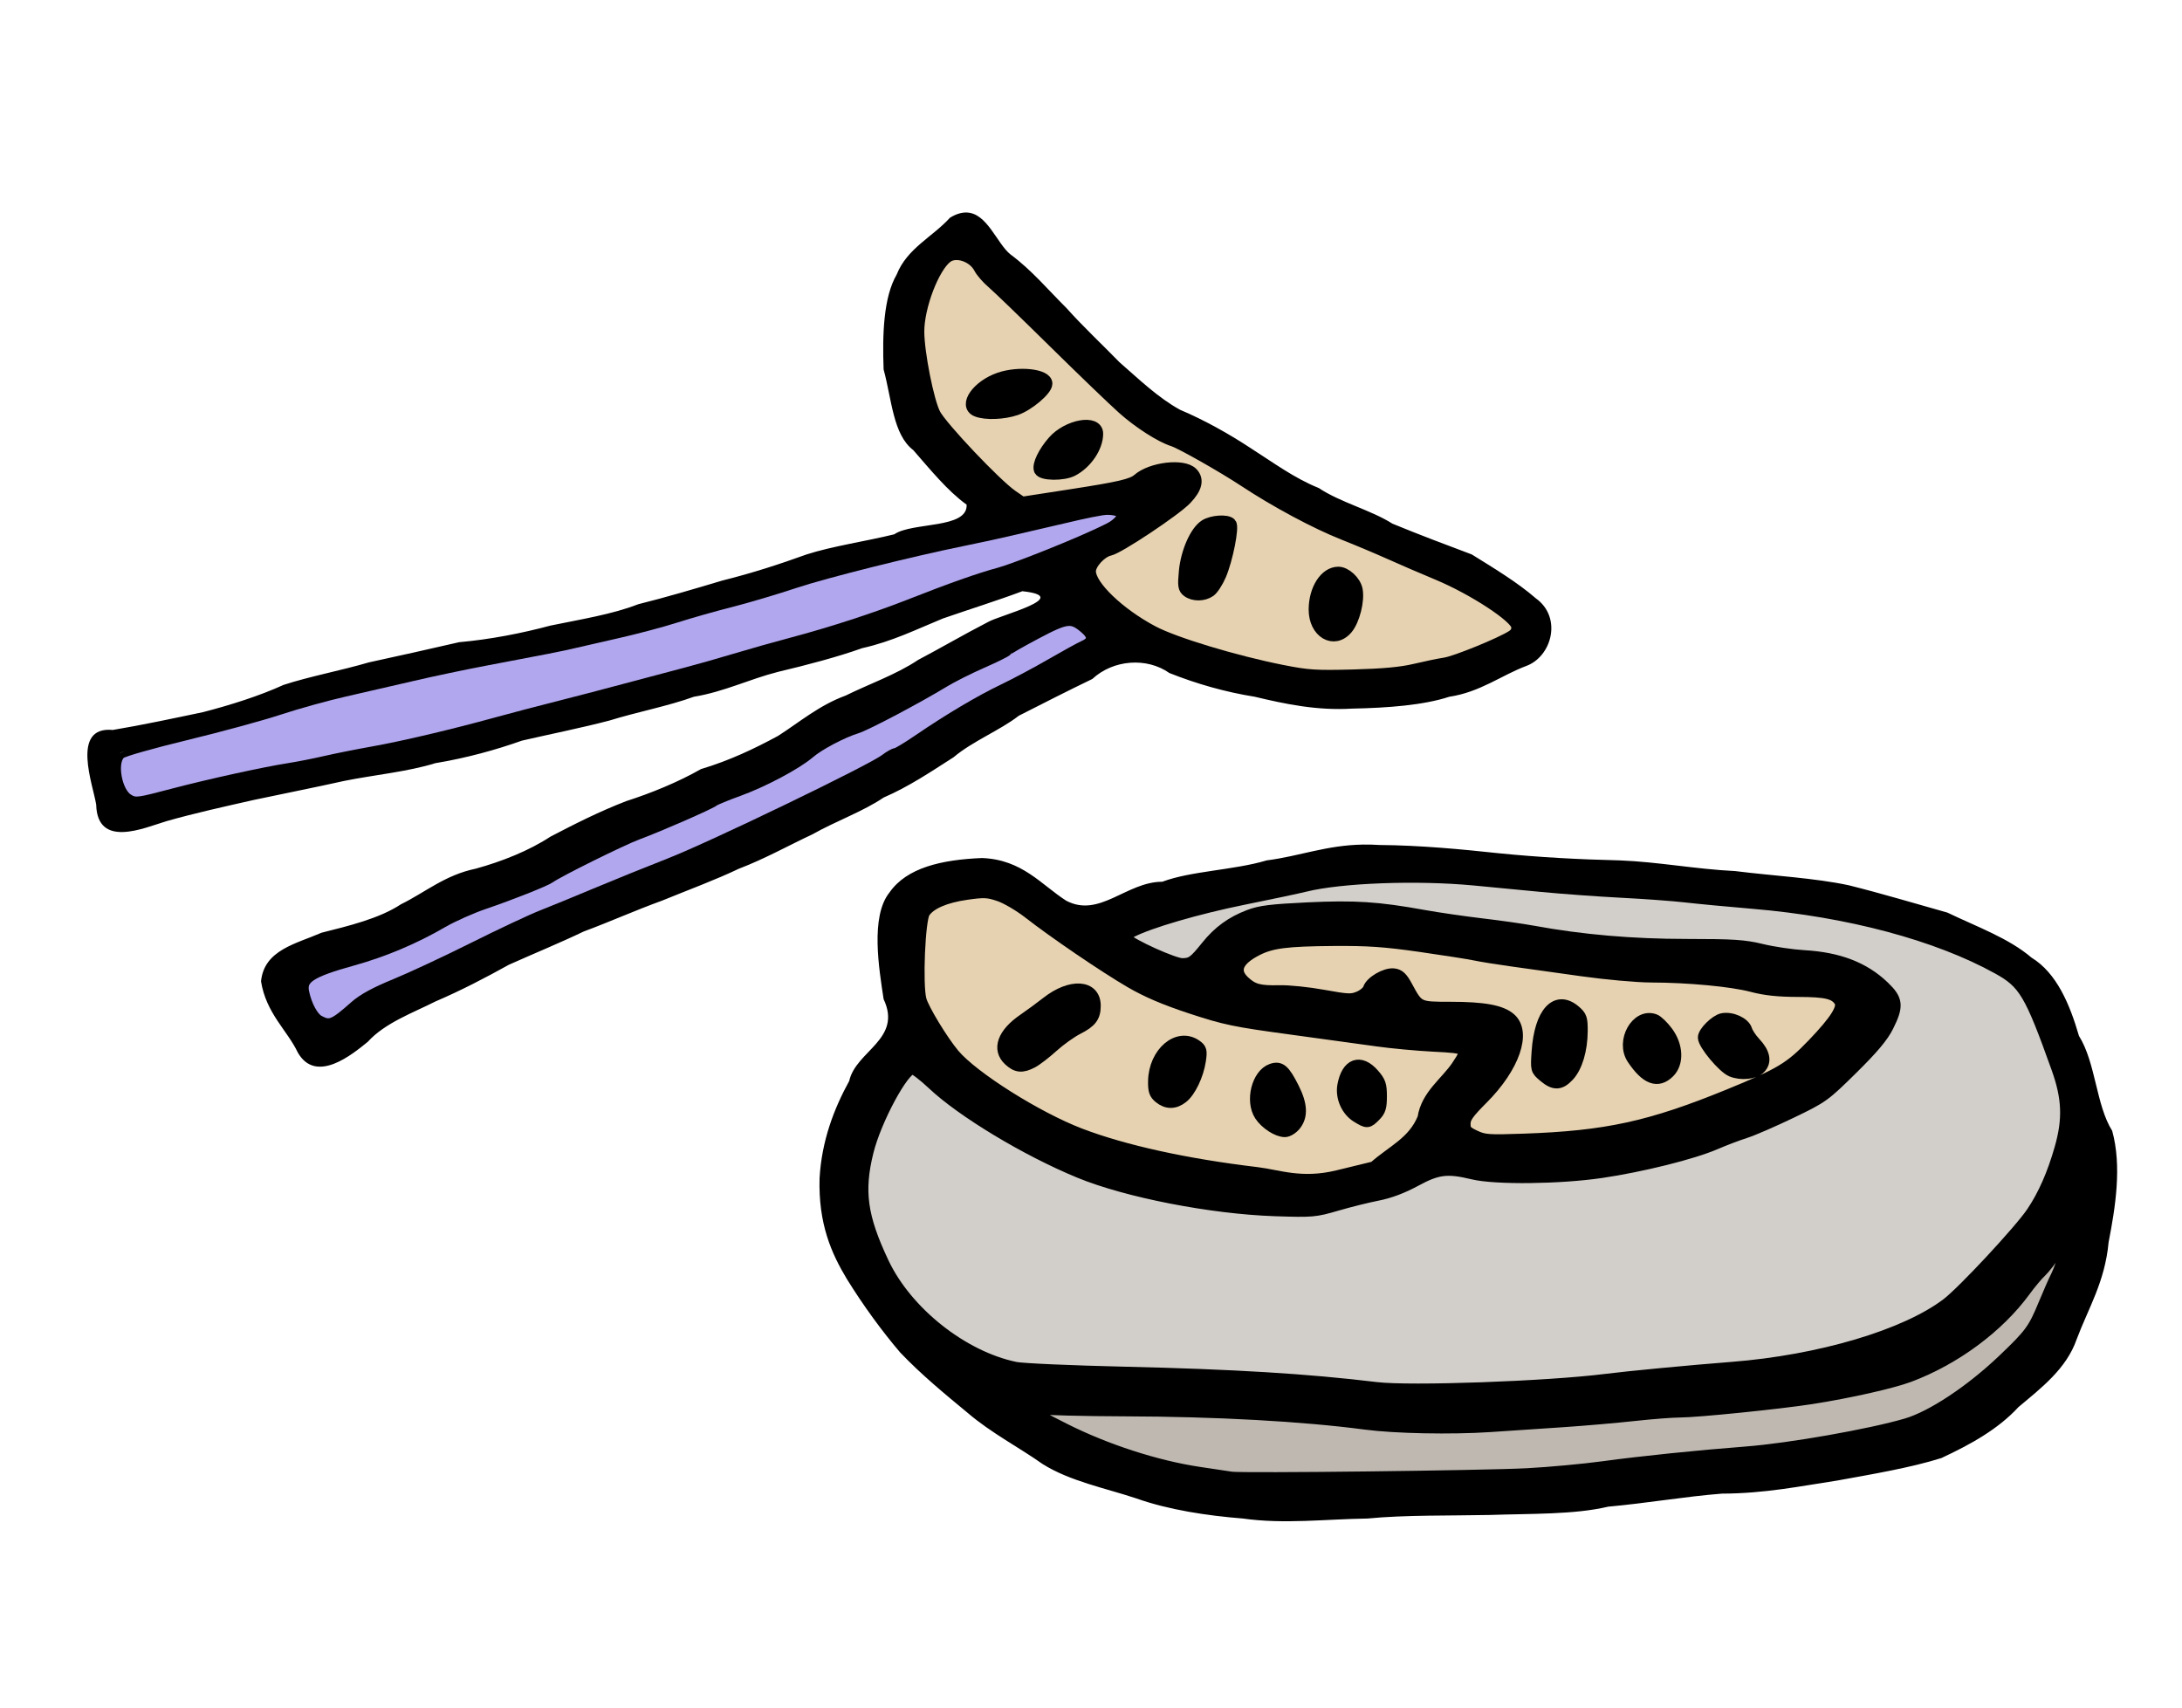
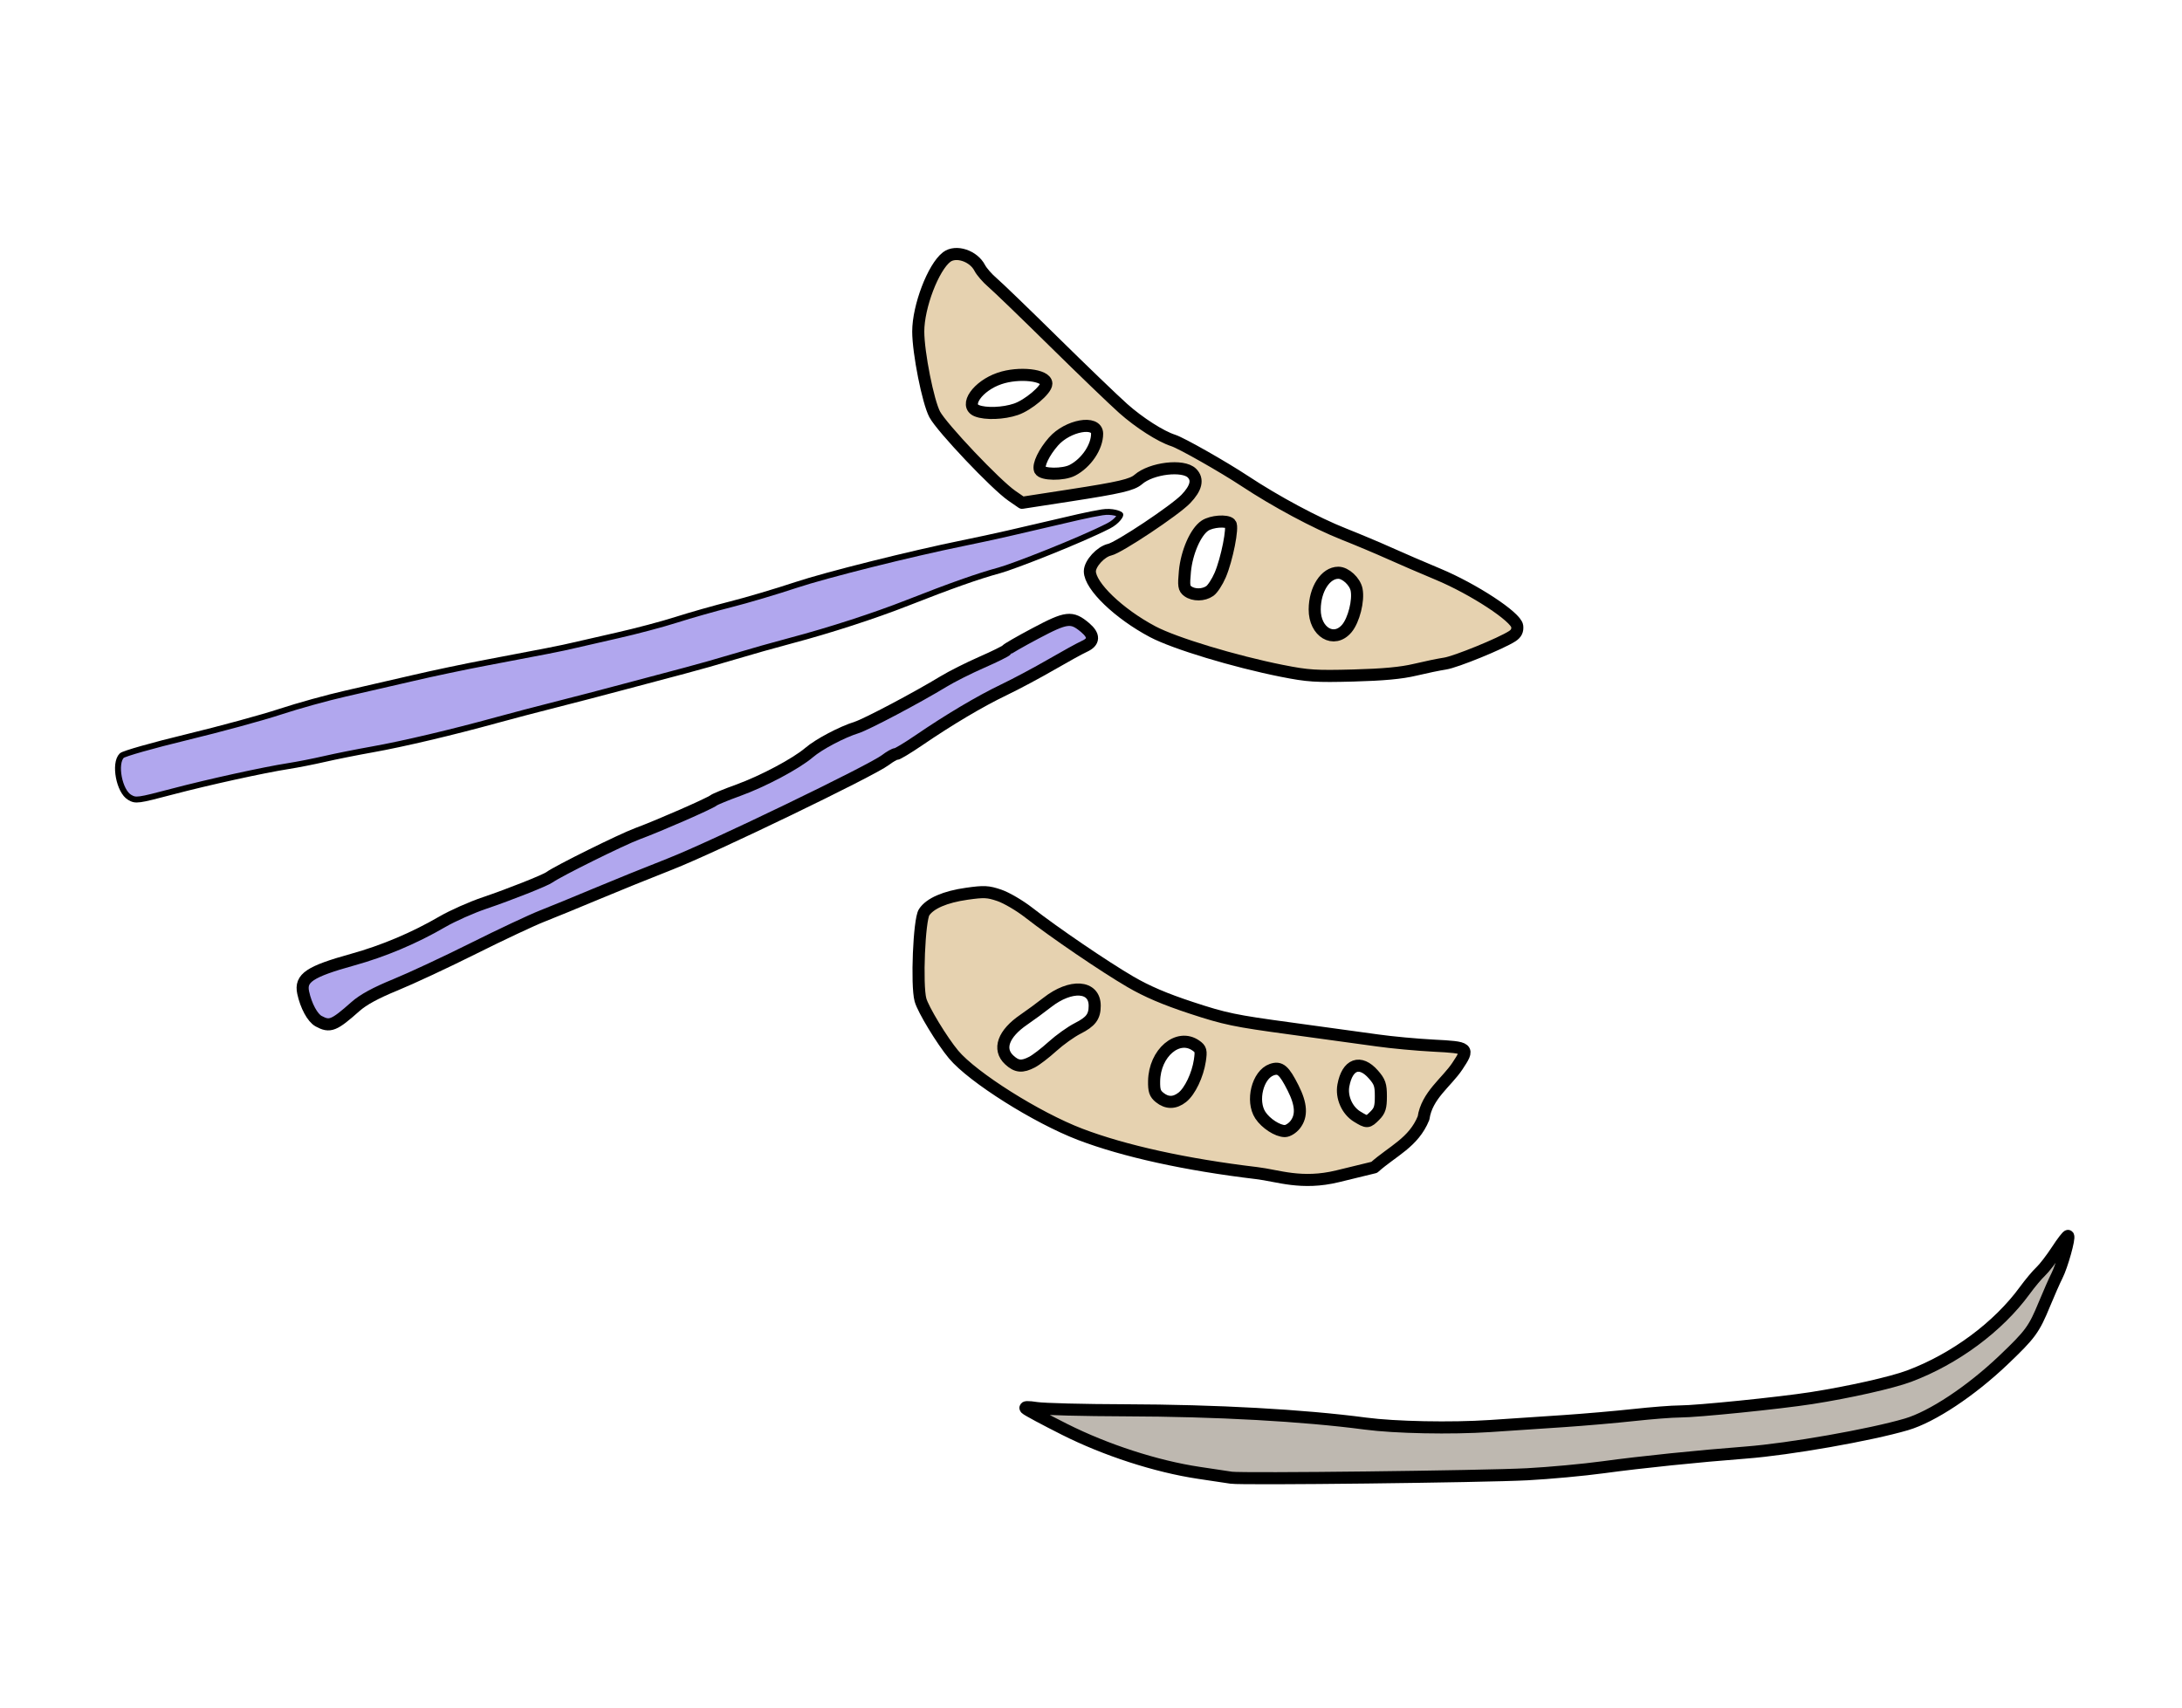
<svg xmlns="http://www.w3.org/2000/svg" xmlns:ns1="http://www.inkscape.org/namespaces/inkscape" xmlns:ns2="http://sodipodi.sourceforge.net/DTD/sodipodi-0.dtd" viewBox="0 0 1840 1440" width="1840" height="1440" version="1.1" id="svg2" ns1:version="0.91 r13725" ns2:docname="simplegyozadrawing.svg">
  <ns2:namedview pagecolor="#ffffff" bordercolor="#666666" borderopacity="1" objecttolerance="10" gridtolerance="10" guidetolerance="10" ns1:pageopacity="0" ns1:pageshadow="2" ns1:window-width="1916" ns1:window-height="1035" id="namedview9" showgrid="false" showguides="false" ns1:zoom="0.4739906" ns1:cx="1417.7939" ns1:cy="568.69178" ns1:window-x="4" ns1:window-y="1" ns1:window-maximized="1" ns1:current-layer="svg2" />
  <defs id="defs4" />
  <g id="g4153" transform="translate(-284.816,44.305)">
    <g style="fill:#000000;fill-opacity:1" id="layer0">
-       <path ns2:nodetypes="ccccccccccccccccccccccccccccccccccccccccccccccccccccccccccccccccccccccccccccccccccccccccccccccccccccccccccccccccccccccccccccccccccccccccccccccccccccccccccccccccccccccccccccccccccccccccccccccccccccccccccccccccccccccccccccccccccccccccccccccccccccccccccccccccccccccccccccccccccccccccccccccccccccccccccccccccccccccccccccccccccccsccscccccccccccccccccccccccccccccccccccsccccccccccccccccccc" ns1:connector-curvature="0" style="fill:#000000;fill-opacity:1" id="path7" d="m 1099.74,134.888 c -4.05,-0.074 -8.6,1.206 -13.81,4.375 -14.8,16.3 -36.2,25.8 -45,48 -11.1,19.1 -12.1,50.4 -11,80 6.9,25.2 7.9,55 25,68 14.5,16.6 29,34.5 45,46 1.1,20.6 -45.7,14.5 -61,25 -23.9,5.9 -52.303,10 -74.003,17 -22.4,8.1 -45.7,15.7 -71,22 -22.7,6.8 -47.7,14.2 -71,20 -21.7,8.5 -48.4,12.7 -74,18 -23.8,6.4 -50.9,11.699 -77,14 -25,5.8 -50.3,11.4 -76,17 -23.1,6.8 -50.3,11.9 -72,19 -20.6,9.4 -45.2,17.1 -68,23 -24.8,5.2 -51.5,10.9 -76,15 -35.9,-3.4 -16.4,46.9 -14,63 1,37.3 40.7,19.5 59,14 23.8,-6.8 49.2,-12.4 74,-18 25.3,-5.4 52.399,-10.7 76,-16 25.2,-5.1 53.5,-7.7 77,-15 26.1,-4.3 51.4,-11.3 73,-19 23.9,-5.5 50.9,-10.9 74,-17 22.5,-7 49.6,-12.2 71,-20 25.9,-4.3 46.3,-14.7 71,-21 24.4,-5.8 50,-12.5 71.003,-20 25.2,-5.6 45.8,-15.9 68,-25 22.2,-7.7 46.8,-15.4 67,-23 43.7,4.7 -19.4,20.3 -29,26 -20,10.3 -40.4,22.2 -59,32 -18.1,12.2 -42.1,20.6 -61.003,30 -22.3,8.1 -39.7,23 -57,34 -20.1,10.9 -41,20.8 -65,28 -19.1,10.9 -42.1,20.3 -63,27 -22.8,8.8 -43.3,19.2 -64,30 -17.9,11.8 -41.1,21 -63,27 -26,5.4 -42.4,19.9 -63,30 -18.3,12.1 -44.4,18.3 -67,24 -21.2,9.3 -48.4,14.399 -51,41 4.3,27 22.2,41.4 31,60 15.4,27 46.3,1.3 59,-9 14.6,-16.1 38.5,-24.6 57,-34 21.9,-9.4 42.2,-20 62,-31 21,-9.4 43.9,-18.8 63,-28 22.6,-8.4 43.9,-18 66,-26 22,-9 45.6,-17.7 65,-27 21.8,-8.3 42.5,-19.9 62,-29 19.2,-10.9 43.003,-19.4 60.003,-31 21.5,-9.3 39.9,-21.8 59,-34 16.1,-13.6 39.4,-22.8 55,-35 20.8,-10.6 41.3,-21 62,-31 17.6,-16.3 45.8,-18.5 65,-5 22.9,9.1 47,16 72,20 25.9,6.2 52.7,11.8 82,10 30.3,-0.6 60.4,-2.9 82,-10 26.1,-3.9 44.1,-18.2 65,-26 21.5,-8 30.4,-40.9 8,-57 -15.9,-13.8 -36.2,-25.9 -54,-37 -22.1,-8.3 -44.5,-16.7 -67,-26 -17.9,-11.4 -43.9,-17.9 -62,-30 -20.7,-8.3 -38.4,-21.5 -58,-34 -17.5,-11.5 -38.2,-23.2 -59,-32 -18.8,-10.3 -35.2,-26.3 -51,-40 -14.4,-14.8 -31.1,-30.4 -45,-46 -15,-14.8 -29,-31.7 -47,-45 -11.54,-9.182 -19.65,-35.057 -37.19,-35.375 z m -5.19,33.875 c 7.11,0.787 14.03,5.4 17.38,12.5 7.2,14 23.3,18.4 31,31 l 31,30 31,31 c 8.8,12.6 23.4,18.5 32,30 10.6,10.5 23.4,18.3 39,23 13.3,7.6 26.6,14.8 40,21 11.1,10.4 25.6,16.6 37,25 13.6,7.7 27,14.9 40,22 13.5,7.6 29.7,12 43,18 16,5.8 28.4,14 43,19 15.9,5.7 29.4,12.7 43,18 13.6,8.7 25.8,17 38,25 18.4,14.9 -5.8,23 -19,28 -13.8,6.5 -26.7,14.2 -46,15 -16.3,4.7 -32.8,8.8 -53,9 -19.1,0.1 -42.1,2.5 -60,-1 -16.3,-3.4 -35.2,-5.1 -51,-11 -16.9,-2.6 -30.7,-9.301 -48,-14 -14,-5.2 -29.5,-10.3 -41,-20 -12.3,-7.6 -25.5,-15 -33,-29 -14,-14.8 -0.7,-32.8 16,-34 13.4,-7 25.2,-15.8 37,-25 11.7,-8.4 27.3,-13.4 31,-31 -3.1,-16.6 -35,-9.8 -44,-3 -9.9,10.5 -30.2,10.8 -48,14 -17.7,2.5 -34.7,6.1 -54,8 -13.8,-5.6 -22.5,-17.5 -34,-28 l -30,-31 c -8.4,-11.4 -18,-22.5 -19,-43 -2.2,-15.5 -8,-35.5 -5,-54 2.9,-18.3 8.1,-33.7 17,-45 4.2,-8.25 11.51,-11.288 18.62,-10.5 z m 48.56,103.625 c -17.68,1.277 -36.95,11.372 -39.18,25.875 17.3,13.8 57.5,-0.9 63,-20 -4.15,-3.5 -9.96,-5.367 -16.38,-5.875 -2.41,-0.191 -4.91,-0.183 -7.44,0 z m 53.35,43.406 c -17.79,1.577 -33.66,23.306 -35.53,36.469 24,11.5 50.8,-12.6 48,-34 -4.17,-2.138 -8.37,-2.833 -12.47,-2.469 z m 32.22,72.719 c 6.4,1.209 -16.45,12.274 -25.75,14.75 -15.7,6.9 -27.5,17.699 -45,23 -13.7,8.8 -32.8,12.3 -51,17 -15.1,7.3 -33.9,11.1 -49,19 -16.6,6 -34.2,13.9 -51,18 -16.703,6.1 -34.103,11.2 -52.003,16 -17.7,4.9 -36.6,8.699 -53,15 -18,4.6 -34.4,10.8 -54,14 -15.5,7.3 -38.2,10 -54,15 -16.8,6.1 -36.8,8.7 -54,14 -18.6,4.2 -35,10.4 -54,14 -16.5,6.3 -36.1,9.2 -54,14 -18.4,4.5 -40.9,7.5 -59,11 -17.9,4.2 -35.6,9.1 -57,11 -17.3,4.7 -36.9,7.8 -55,12 -18.5,4.4 -36,9.6 -54,14 -23.4,6.4 -29.3,-28.7 -20,-40 17.6,-4.9 35.9,-9.3 54,-14 18.6,-3.9 36.5,-8.6 55,-13 17.1,-5.2 34.1,-10.9 51,-17 18,-4.6 39.9,-8.2 56,-13 19.4,-3.3 36.4,-9 55,-13 20.1,-2.5 37.8,-7.4 57,-11 19.6,-2.9 40,-5.2 56,-12 21.3,-1.5 40.3,-7.9 57,-12 18.4,-4.5 35.5,-10 52,-16 19.6,-3.2 36.6,-8.8 54,-14 17.5,-5.2 34.4,-10.9 51,-17 18.603,-4.4 39.803,-8.6 56.003,-13 19.8,-3.3 37.5,-8.2 55,-13 20.7,-2.3 39.2,-6.4 58,-11 18.5,-3.4 36.8,-7.7 57,-10 10.22,-2.475 15.61,-3.153 17.75,-2.75 z m 84.34,7.218 c -21.51,-0.259 -31.51,36.407 -28.09,56.532 28.7,18.4 35,-33.2 38,-54 -3.54,-1.7 -6.84,-2.494 -9.91,-2.532 z m 98.94,43.907 c -13.76,0.567 -22.61,25.325 -15.03,43.625 20.8,24.7 36.3,-14.9 30,-35 -5.25,-6.325 -10.39,-8.814 -14.97,-8.625 z m -228.69,37.437 c 16.95,0.494 36.44,21.063 13.66,25.188 -11.8,9 -28.8,15.4 -40,23 -12.8,8.2 -29.2,15.4 -42,21 -12.9,8.4 -27.7,17.1 -40,24 -11.5,9.1 -24.9,19.2 -39,24 -10.5,10.4 -27.9,16.4 -40.003,23 -14.7,6.4 -29.5,15.2 -43,20 -11.7,9.7 -30.3,14.6 -42,22 -13.8,6.9 -29.8,14.4 -44,19 -14.4,6.5 -31,13.4 -45,18 -16,5.3 -31.4,13.399 -45,19 -14.5,6 -31.6,12.4 -45,18 -14.7,6.1 -28.5,15.8 -43,20 -13.3,7.8 -29.2,15.399 -42,22 -14.1,6.3 -30.5,13.399 -44,18 -15.5,6.2 -23.9,21.3 -37,27 -21.4,2.6 -26.3,-21.2 -27,-34 5.9,-15.7 28.1,-16.9 42,-22 16.6,-4.3 34.7,-9.6 46,-17 15.7,-5.4 29.9,-14.7 42,-22 13.9,-6.5 33.2,-10.7 46,-17 15.5,-5.2 32.4,-11.8 43,-20 15.2,-5.8 28.6,-15.9 42,-21 13.1,-8.2 33.1,-11.6 45,-19 14.5,-6 31.9,-12.1 43,-20 14.8,-6 33.2,-11.1 45,-18 13.6,-7.4 29.8,-14.8 38,-25 13.3,-8 29,-15.8 44.003,-20 13.9,-6.7 29,-15.1 41,-22 14.2,-6.8 27.7,-16.7 40,-23 14.8,-6.4 32.2,-12.5 42,-21 13.9,-7.6 29.6,-15.301 42,-22 1.09,-0.157 2.21,-0.221 3.34,-0.188 z m 250.84,190.844 c -30.93,0.515 -53.27,9.756 -81.18,13.344 -27.3,8.2 -63.9,8.9 -88,18 -30.2,0 -52.9,30.8 -81,16 -21,-13.4 -37,-34.7 -71,-36 -34.3,1.4 -63.5,8.2 -78,29 -16.4,20.3 -8.8,64.7 -5,90 16,33.9 -23.4,43.6 -29,69 -12.803,23.3 -23.203,50.3 -25.003,82 -1.1,38.5 10,63.397 23,84.997 14.103,22.8 29.903,44.3 45.003,62 18,18.9 37.8,35.1 57,51 19.6,16.8 44.2,29.6 63,43 23,14.5 53.1,20.4 79,29 27.3,9.7 59.8,14.6 90,17 34.7,4.9 69.5,0.5 105,0 31.7,-3.1 69.8,-2.3 103,-3 34.5,-1.2 71.5,-0.2 100,-7 33.3,-3 65,-8.6 96,-11 36.2,-0.1 66,-6.3 97,-11 30.3,-5.5 62.3,-10.9 88,-19 24.4,-11.4 47.7,-24.2 65,-43 19.2,-16.1 40.4,-32.3 49,-57 9.9,-26.4 23.9,-48.5 27,-82 5.7,-29.397 11.3,-64.097 3,-93.997 -13.6,-21.5 -13.8,-57.4 -28,-80 -7.8,-26.9 -18.9,-53.1 -40,-66 -19.2,-16.4 -45.8,-25.9 -71,-38 -26.7,-7.5 -55.4,-16.1 -83,-23 -29,-6.2 -63.3,-7.9 -96,-12 -33.2,-1.6 -64.3,-7.7 -97,-9 -34.9,-0.8 -69.1,-2.7 -102,-6 -31.9,-3.4 -65.9,-6.7 -101,-7 -4.82,-0.325 -9.4,-0.418 -13.82,-0.344 z m 26.82,25.344 c 24.7,-0.3 46.1,2 68,3 22.2,2.6 46.1,5.2 66,6 21.2,3.8 44.9,3.7 66,5 25.2,-0.2 43.9,4.7 65,6 25.2,-0.2 44.2,4.5 67,5 21.5,2.9 43.4,7.4 61,11 18.9,5.6 38.6,9.6 56,15 17.9,7 36,15.3 51,22 16.3,7.8 30.7,17 38,32 6.1,19.3 14.7,37.2 20,52 6.3,18 13.7,38.5 8,61 -4.5,18.6 -10.1,36.8 -18,52 -8.6,15.6 -17.7,30.2 -31,39.997 -8.8,15.7 -24.6,26.4 -34,39 -12.3,11.4 -24.4,23 -42,29 -13.9,9.8 -32,15.4 -51,20 -17.6,6.1 -37.6,9.8 -58,13 -20.9,3.2 -43.1,7.4 -65,7 -21,3.2 -43.9,4 -65,6 -20.8,3.5 -43,4.9 -65,7 -22,1.2 -43.4,3.5 -66,4 l -73,0 c -20.6,-1.6 -42.2,-3.7 -65,-6 -19.9,-2.7 -45.4,-3.5 -68,-5 -21,-0.7 -42.8,-2.6 -67,-3 l -73,0 c -20.4,-1.8 -44.6,-1.3 -62,-9 -17.4,-4.8 -31.3,-14.6 -46,-25 -15.9,-6.3 -21.9,-24 -36,-35 -10.1,-12.5 -17.4,-31.6 -24,-47.997 -6.7,-15.6 -10,-39.1 -5,-60 4,-19.9 9.6,-37.9 19,-53 6.7,-9.5 18.3,-42.2 32,-23 11.7,13.7 28,23.9 40,33 15.7,8.8 28.6,19.6 45,26 14.6,10 30.9,17.4 48,23 15.6,9 35.4,12.8 54,17 20.5,4.4 42.8,8.6 62,11 20.6,3.5 41.8,6 66,5 25.5,1 40.9,-10 60,-13 22.3,-1.3 36.3,-11 51,-20 21.1,-7.7 43.1,5.5 62,5 20.8,-3 47.8,0.4 68,-3 20.6,-3.2 42.6,-4.8 60,-11 19.9,-3.9 38.9,-8.5 54,-17 18,-6.1 38.4,-12.2 52,-20 15.4,-8.9 33.9,-14.1 45,-26 12.1,-12.2 24.3,-23.7 36,-36 7.8,-10.9 25,-33.9 6,-46 -10.4,-13.1 -29.5,-20.3 -48,-25 -22.4,-0.2 -44,-2.3 -62,-9 -19.7,-2.9 -46,-0.3 -69,-2 -23.4,0.7 -46,-0.3 -67,-4 -20.6,-2.4 -44.4,-5 -63,-10 -21.3,-0.8 -40.6,-5.2 -63,-7 -18.7,-4.8 -42.2,-7.7 -63,-10 -22.5,-3.1 -42.9,2.5 -68,0 -23.4,1.4 -42.2,8.9 -54,19 -14.4,7.6 -17.3,33.5 -39,29 -15.6,-6.8 -32.6,-13.4 -46,-24 8,-10.6 32.2,-13.6 48,-21 17.3,-5.8 39,-10.6 58,-13 19.7,-4.6 39.9,-8.1 59,-13 20.5,-2.9 42.8,-4.3 65,-6 z m -340,14 c 24.4,5.9 38.3,23.4 54,34 18.5,12.4 34.4,26.4 54,35 18.6,12.9 37.9,23.4 62,28 20.9,10.1 47.1,13.7 73,17 27.2,2.7 52.3,9 78,9 25.4,7.6 55.3,5.1 79,8 0.4,19.3 -22.9,33.8 -36,48 -17.7,10 -18.586,31.987 -42.316,51.741 -24.4,4.7 -44.284,5.159 -68.684,8.259 -29.9,1.5 -54.4,-3.8 -81,-8 -24.4,-4.5 -50.9,-7.9 -73,-17 -23.5,-4.9 -42.1,-16.1 -63,-26 -18.4,-9.9 -37.8,-21.9 -53,-35 -17.6,-11.3 -27.4,-31.3 -40,-50 -11.5,-19.7 -1.9,-54.601 -5,-78 7.3,-22.2 37,-25.3 62,-25 z m 307,39 c 30.9,1.3 57.7,7.899 84,10 26.9,6 54.9,9.9 83,13 28,4 55.5,9.9 85,9 31.7,1 63.8,0.8 86,9 24.5,9.6 68.3,-8.3 74,17 -10.1,21.5 -28.3,35.3 -44,51 -19.8,12 -43.3,21.8 -65,29 -21.6,10.9 -45.7,18.7 -73,24 -25.2,5.4 -55.7,8.3 -83,10 -27.4,4 -75.9,-0.5 -49,-30 18.3,-13.1 32.1,-32.6 38,-56 0.2,-31 -38.3,-24.4 -69,-26 -31.2,8.4 -17,-50.4 -53,-20 -8.5,27.7 -48.3,3.3 -74,6 -34.5,7.3 -57.4,-21.9 -25,-36 18.9,-13.1 57.3,-6.6 85,-10 z m -235.69,44.562 c -11.08,0.877 -24.13,10.313 -29.31,15.438 -11.9,10.2 -33,16.4 -31,37 13.6,22.7 31,1.6 42,-8 9.1,-12.8 36.1,-13.1 34,-34 -3.12,-8.4 -9.05,-10.964 -15.69,-10.438 z m 410.81,13.125 c -17.5,-2.469 -24.02,37.575 -20.12,54.313 24.9,29.9 39.9,-21.9 34,-45 -5.22,-5.907 -9.84,-8.743 -13.88,-9.313 z m 140.75,11.688 c -14.97,-1.573 -32.15,16.6 -9.87,30.625 14.8,28.4 58.4,8.6 25,-14 -1.97,-11.125 -8.32,-15.911 -15.13,-16.625 z m -67.47,0.062 c -13.11,-1.312 -24.95,21.563 -10.4,36.563 16.6,31.6 45.6,-5.4 23,-26 -3.73,-7 -8.23,-10.125 -12.6,-10.563 z m -395.15,19 c -15.2,1.702 -27.19,27.557 -21.25,42.563 21.5,23.5 38.8,-20.7 36,-36 -3.88,-4.144 -7.86,-6.151 -11.69,-6.563 -1.04,-0.111 -2.05,-0.113 -3.06,0 z m 78.09,23.25 c -11.34,1.988 -22.13,25.219 -9.34,39.313 22,27.2 41.7,-0.5 23,-26 -3.22,-10.719 -8.5,-14.216 -13.66,-13.313 z m 72.668,-2.61 c -13.34,-1.068 -18.31,30.507 -6.53,37.657 21.4,25.5 32.7,-20.6 17,-31 -3.87,-4.425 -7.39,-6.41 -10.47,-6.657 z M 2029.43,995.95 c 3.64,1.849 -7.22,35.1 -11.5,41.31 -8.3,15 -12.7,36.1 -23,47 l -36,35 c -13.1,9.7 -28.5,19.7 -41,28 -15,8.9 -32.5,15 -54,17 -18.3,4.9 -39.8,8.9 -59,11 -19.3,4 -39.5,7.5 -63,7 -20.2,3.5 -44.9,4.2 -64,6 -20.2,3.6 -41.6,5.8 -63,8 -17.8,5.4 -46,2.5 -65,5 l -71,0 c -19.6,3 -47,1 -66,3 l -71,0 c -20.4,-1.7 -43.3,-4.4 -62,-8 -18.7,-3.6 -35.5,-10.4 -55,-15 -16.4,-6.2 -34.8,-13.3 -48,-22 -5.5,-3.8 -51.5,-22.8 -22,-18 20.5,3.3 45.5,3.7 67,3 24.1,1.2 45.3,-3.9 67,0 22.4,1.7 47,2.6 67,3 21.4,2.9 44.2,3.8 65,6 20.8,2.7 43,6 64,5 24.4,-0.1 49.3,1.1 70,-2 22,-0.8 45.8,-2.4 65,-5 23.3,0.3 44.4,-2.2 65,-6 22.3,0 46.3,-1.4 64,-4 22.5,-1.9 44.1,-3.9 64,-8 20.2,-2.5 42.1,-6 58,-11 20,-3.8 36,-11.5 51,-20 15.2,-7.9 30.7,-17.9 42,-28 12.8,-10.5 22.8,-24.1 32,-38 13.1,-10.5 22.7,-26.3 31,-38.997 1.17,-1.188 1.98,-1.577 2.5,-1.313 z" />
-     </g>
+       </g>
    <path ns2:nodetypes="sssssssssssssscssssssssssssss" ns1:connector-curvature="0" id="path4139" d="m 394.134,628.092 c -8.81,-5.131 -13.249,-28.592 -6.657,-35.184 1.664,-1.664 26.2,-8.633 54.525,-15.486 28.325,-6.853 63.882,-16.54 79.017,-21.527 15.134,-4.986 39.9,-11.857 55.035,-15.267 15.134,-3.411 40.817,-9.323 57.073,-13.139 16.256,-3.816 44.231,-9.702 62.169,-13.08 47.158,-8.881 64.17,-12.236 73.379,-14.471 4.484,-1.088 20.995,-4.865 36.69,-8.393 15.695,-3.528 38.167,-9.494 49.939,-13.259 11.771,-3.764 32.409,-9.62 45.862,-13.012 13.453,-3.392 38.218,-10.739 55.035,-16.326 25.285,-8.401 96.815,-26.312 140.644,-35.217 53.164,-10.802 95.918,-22.566 117.369,-25.978 8.753,-1.393 14.85,1.459 15.266,1.875 0.487,0.487 -2.605,5.827 -9.81,9.525 -23.951,12.293 -80.453,34.39 -92.251,37.565 -17.352,4.669 -41.031,13.035 -77.456,27.365 -27.853,10.958 -65.791,23.262 -97.839,31.732 -13.453,3.555 -35.008,9.644 -47.9,13.531 -12.892,3.887 -31.696,9.218 -41.785,11.847 -10.09,2.629 -32.562,8.599 -49.939,13.265 -17.377,4.667 -43.977,11.606 -59.111,15.421 -15.134,3.815 -37.607,9.717 -49.939,13.115 -37.228,10.258 -79.043,20.124 -104.418,24.638 -13.197,2.347 -31.436,5.99 -40.529,8.094 -9.094,2.105 -22.852,4.811 -30.575,6.014 -20.722,3.229 -67.376,13.482 -97.876,21.511 -29.241,7.697 -30.682,7.892 -35.916,4.843 z" style="opacity:1;fill:#b1a7ee;fill-opacity:1;stroke:#000000;stroke-width:5;stroke-linecap:round;stroke-linejoin:round;stroke-miterlimit:4;stroke-dasharray:none;stroke-opacity:1" />
    <path ns1:connector-curvature="0" id="path4141" d="m 553.49,816.845 c -5.146,-2.798 -10.607,-12.89 -13.008,-24.038 -2.665,-12.373 5.444,-17.789 41.687,-27.843 26.002,-7.213 52.126,-18.244 75.691,-31.961 8.559,-4.982 24.61,-12.113 35.671,-15.847 20.825,-7.031 51.197,-19.082 54.761,-21.728 6.687,-4.965 60.783,-31.763 73.964,-36.64 18.261,-6.757 60.845,-25.385 64.311,-28.132 1.303,-1.033 10.624,-4.865 20.714,-8.516 20.872,-7.553 48.886,-22.448 59.848,-31.821 8.214,-7.024 27.458,-17.187 40.03,-21.141 8.293,-2.608 51.168,-25.276 73.379,-38.796 6.726,-4.094 21.183,-11.37 32.127,-16.167 10.943,-4.798 20.351,-9.457 20.905,-10.355 0.555,-0.898 11.644,-7.267 24.643,-14.153 26.118,-13.836 30.302,-14.319 41.615,-4.799 7.995,6.727 7.807,12.05 -0.558,15.847 -3.643,1.654 -16.256,8.587 -28.027,15.408 -11.771,6.821 -29.657,16.359 -39.747,21.195 -20.267,9.715 -46.125,25.055 -71.929,42.673 -9.292,6.344 -17.919,11.535 -19.172,11.535 -1.252,0 -5.279,2.29 -8.949,5.089 -11.66,8.894 -145.202,73.389 -181.237,87.53 -19.058,7.479 -47.493,18.994 -63.188,25.588 -15.695,6.595 -35.874,14.872 -44.843,18.395 -8.969,3.523 -35.11,15.807 -58.092,27.299 -22.982,11.492 -52.636,25.332 -65.898,30.756 -16.652,6.81 -27.058,12.475 -33.632,18.309 -18.177,16.13 -21.571,17.475 -31.065,12.312 z" style="opacity:1;fill:#b1a7ee;fill-opacity:1;stroke:#000000;stroke-width:10.192;stroke-linecap:round;stroke-linejoin:round;stroke-miterlimit:4;stroke-dasharray:none;stroke-opacity:1" />
    <path ns1:connector-curvature="0" id="path4143" d="m 1365.901,521.446 c -40.063,-7.967 -90.627,-23.274 -109,-32.996 -28.616,-15.143 -53.046,-38.616 -53.046,-50.968 0,-6.55 9.185,-16.589 16.685,-18.236 7.763,-1.705 55.154,-33.26 64.274,-42.796 8.818,-9.22 10.496,-16.388 5.101,-21.783 -7.398,-7.398 -34.188,-4.216 -45.219,5.371 -5.207,4.525 -15.576,6.94 -57.712,13.443 l -40.312,6.221 -8.608,-5.936 c -13.481,-9.296 -58.969,-57.279 -65.025,-68.592 -5.648,-10.55 -13.879,-51.961 -13.896,-69.91 -0.02,-20.996 12.667,-54.227 23.983,-62.821 7.751,-5.886 22.593,-1.007 27.847,9.154 1.643,3.178 6.474,8.737 10.736,12.353 4.261,3.616 27.468,26.008 51.572,49.759 24.103,23.751 50.496,49.134 58.651,56.406 13.474,12.015 31.726,23.696 42.246,27.037 6.796,2.158 42.06,22.161 60.298,34.202 26.361,17.405 59.902,35.368 83.466,44.701 11.737,4.649 29.136,11.966 38.665,16.26 9.529,4.294 27.874,12.206 40.766,17.582 30.042,12.526 65.959,36.079 66.861,43.844 0.434,3.736 -0.791,6.223 -4.146,8.421 -9.344,6.123 -47.728,21.783 -56.67,23.121 -5.006,0.749 -16.44,3.112 -25.409,5.25 -11.531,2.749 -26.752,4.164 -51.977,4.832 -31.77,0.841 -38.345,0.412 -60.13,-3.92 z m 54.672,-35.813 c 5.868,-6.974 10.035,-23.548 8.212,-32.664 -1.385,-6.925 -9.311,-14.277 -15.392,-14.277 -10.862,0 -19.85,13.948 -19.93,30.928 -0.09,19.218 16.277,28.886 27.11,16.013 z m -115.543,-31.567 c 2.333,-1.634 6.265,-7.675 8.738,-13.423 5.654,-13.144 11.104,-40.738 8.55,-43.292 -3.066,-3.066 -15.679,-2.126 -21.352,1.591 -7.877,5.161 -15.444,22.393 -16.959,38.622 -1.134,12.141 -0.812,14.32 2.466,16.717 4.93,3.605 13.24,3.509 18.556,-0.215 z M 1189.178,352.246 c 11.674,-6.099 20.791,-19.604 20.791,-30.797 0,-11.558 -24.764,-7.115 -36.81,6.604 -7.978,9.087 -13.049,19.643 -11.444,23.826 1.611,4.199 19.666,4.44 27.462,0.367 z m -47.675,-51.393 c 10.398,-3.543 25.662,-16.423 25.662,-21.653 0,-7.38 -23.126,-9.94 -39.475,-4.369 -18.384,6.264 -30.032,22.848 -19.127,27.231 7.305,2.936 22.401,2.382 32.94,-1.209 z" style="opacity:1;fill:#e6d2b0;fill-opacity:1;stroke:#000000;stroke-width:10.192;stroke-linecap:round;stroke-linejoin:round;stroke-miterlimit:4;stroke-dasharray:none;stroke-opacity:1" />
-     <path ns2:nodetypes="ssssssssssssssccsscsssccsssssscssssccssssssss" ns1:connector-curvature="0" id="path4145" d="m 1344.498,944.966 c -59.512,-7.077 -111.8,-18.566 -148.797,-32.695 -36.628,-13.988 -90.606,-48.019 -106.751,-67.301 -9.776,-11.676 -25.779,-38.071 -27.934,-46.076 -3.388,-12.584 -1.106,-67.512 3.07,-73.885 4.909,-7.493 17.671,-13.022 36.054,-15.622 14.546,-2.057 17.791,-1.895 27.392,1.368 5.99,2.036 17.128,8.564 24.752,14.506 21.715,16.927 63.771,45.563 85.649,58.32 14.113,8.229 29.143,14.655 51.454,21.998 28.421,9.354 36.633,11.065 83.571,17.417 28.629,3.874 61.684,8.417 73.456,10.096 11.771,1.679 33.097,3.655 47.391,4.392 29.731,1.532 30.148,1.892 19.988,17.231 -9.067,13.689 -25.81,24.73 -28.56,43.845 -8.398,20.684 -26.105,27.748 -41.579,41.568 l -30.812,7.505 c -30.623,7.459 -50.291,-0.521 -68.343,-2.667 z m 32.465,-40.794 c 5.842,-7.427 5.306,-17.062 -1.724,-30.989 -7.585,-15.027 -10.967,-17.926 -18.016,-15.447 -11.912,4.189 -17.454,26.389 -9.585,38.398 4.551,6.946 14.488,13.391 20.662,13.401 2.441,0.004 6.339,-2.409 8.663,-5.363 z m 67.284,-7.726 c 4.101,-4.101 5.003,-7.028 5.003,-16.236 0,-9.657 -0.887,-12.243 -6.326,-18.437 -11.141,-12.688 -22,-8.702 -25.282,9.282 -1.811,9.921 3.128,21.093 11.612,26.266 8.517,5.193 8.951,5.168 14.993,-0.874 z M 1281.809,881.052 c 6.418,-5.048 12.962,-18.746 14.794,-30.965 1.245,-8.3 0.873,-9.714 -3.323,-12.653 -15.133,-10.599 -34.855,6.182 -35.248,29.991 -0.132,8.016 0.737,10.588 4.649,13.759 6.166,4.996 12.664,4.951 19.127,-0.132 z m -126.688,-29.697 c 3.354,-1.734 11.088,-7.673 17.187,-13.196 6.099,-5.523 15.659,-12.358 21.245,-15.189 11.169,-5.66 14.379,-9.932 14.379,-19.14 0,-17.043 -20.131,-18.386 -40.13,-2.678 -5.395,4.238 -14.235,10.73 -19.645,14.428 -17.303,11.827 -22.036,24.896 -12.288,33.93 6.257,5.799 10.77,6.231 19.252,1.845 z" style="opacity:1;fill:#e6d2b0;fill-opacity:1;stroke:#000000;stroke-width:10.192;stroke-linecap:round;stroke-linejoin:round;stroke-miterlimit:4;stroke-dasharray:none;stroke-opacity:1" />
-     <path ns1:connector-curvature="0" id="path4147" d="m 1528.456,913.838 c -7.463,-3.528 -8.663,-4.976 -8.663,-10.45 0,-5.183 2.806,-9.169 15.219,-21.623 26.313,-26.398 36.378,-55.574 23.109,-66.987 -7.598,-6.536 -22.133,-9.188 -50.343,-9.188 -27.138,0 -27.172,-0.016 -36.881,-18.023 -3.934,-7.296 -6.428,-9.645 -10.768,-10.144 -6.825,-0.784 -19.096,6.334 -20.941,12.147 -0.726,2.289 -4.491,5.486 -8.366,7.105 -6.311,2.637 -9.442,2.508 -30.041,-1.236 -12.648,-2.299 -29.339,-4.019 -37.092,-3.824 -16.858,0.425 -22.463,-1.082 -29.892,-8.039 -9.719,-9.099 -5.992,-18.391 10.814,-26.965 12.405,-6.329 25.201,-7.965 64.603,-8.263 29.295,-0.221 43.308,0.747 73.627,5.09 20.596,2.95 41.233,6.191 45.862,7.203 4.629,1.012 18.505,3.243 30.837,4.958 12.332,1.715 39.024,5.452 59.315,8.305 20.292,2.853 46.433,5.208 58.092,5.233 31.788,0.069 68.233,3.509 85.405,8.061 10.914,2.893 21.993,4.071 38.728,4.117 23.966,0.066 31.187,1.826 35.441,8.637 3.389,5.427 -3.367,16.259 -22.736,36.455 -19.25,20.071 -27.47,25.011 -71.548,42.996 -66.065,26.957 -103.138,34.994 -172.506,37.399 -29.808,1.034 -33.358,0.779 -41.276,-2.965 z m 78.894,-51.079 c 6.849,-7.333 11.111,-21.562 11.22,-37.469 0.072,-10.553 -0.562,-12.447 -5.637,-16.816 -15.645,-13.469 -29.216,1.144 -31.459,33.875 -1.054,15.382 -1.037,15.447 5.477,20.929 8.403,7.071 13.429,6.943 20.4,-0.519 z m 84.773,-3.062 c 7.654,-7.654 7.046,-21.99 -1.42,-33.503 -3.533,-4.804 -8.344,-9.445 -10.691,-10.313 -14.839,-5.489 -27.992,17.991 -18.244,32.569 11.344,16.964 21.044,20.558 30.355,11.247 z m 76.521,-3.327 c 5.347,-5.347 3.918,-12.624 -4.169,-21.226 -3.162,-3.363 -6.397,-8.262 -7.189,-10.887 -1.747,-5.788 -12.199,-10.546 -19.925,-9.069 -5.689,1.087 -15.835,11.12 -15.702,15.526 0.172,5.693 16.354,25.055 23.368,27.961 7.87,3.26 19.153,2.159 23.617,-2.306 z" style="opacity:1;fill:#e6d2b0;fill-opacity:1;stroke:#000000;stroke-width:10.192;stroke-linecap:round;stroke-linejoin:round;stroke-miterlimit:4;stroke-dasharray:none;stroke-opacity:1" />
-     <path ns1:connector-curvature="0" id="path4149" d="m 1445.395,1126.288 c -57.681,-7.016 -120.668,-10.867 -211.985,-12.959 -44.843,-1.027 -86.361,-2.857 -92.262,-4.066 -44.61,-9.14 -92.028,-46.738 -111.783,-88.632 -18.274,-38.754 -21.275,-60.375 -13.016,-93.763 6.68,-27.003 30.066,-70.322 37.964,-70.322 1.819,0 9.515,5.857 17.104,13.016 24.934,23.522 78.852,56.018 123.555,74.466 39.962,16.492 111.332,30.413 165.094,32.201 31.524,1.049 33.687,0.862 51.977,-4.493 10.496,-3.073 25.964,-6.923 34.372,-8.556 10.096,-1.961 20.931,-6.035 31.908,-11.997 18.678,-10.145 26.961,-11.156 48.606,-5.93 18.817,4.544 73.007,3.946 108.031,-1.191 34.163,-5.011 77.078,-15.7 96.192,-23.958 7.632,-3.298 18.922,-7.59 25.088,-9.539 6.166,-1.949 23.593,-9.497 38.728,-16.774 26.789,-12.881 28.153,-13.858 51.549,-36.931 17.433,-17.192 25.689,-27.015 30.065,-35.773 8.563,-17.137 8.047,-22.212 -3.372,-33.153 -16.66,-15.962 -37.926,-24.167 -67.031,-25.862 -10.09,-0.588 -26.141,-2.955 -35.67,-5.26 -14.843,-3.591 -23.915,-4.193 -63.305,-4.206 -45.967,-0.014 -88.528,-3.693 -129.316,-11.178 -8.969,-1.646 -28.689,-4.453 -43.824,-6.238 -15.134,-1.785 -37.148,-4.988 -48.919,-7.117 -38.486,-6.961 -57.862,-8.21 -97.839,-6.308 -30.693,1.46 -39.849,2.611 -49.215,6.185 -14.746,5.628 -25.594,13.544 -35.575,25.959 -10.617,13.207 -12.903,14.849 -20.787,14.925 -6.946,0.067 -43.057,-16.228 -47.304,-21.346 -1.84,-2.217 -0.927,-3.515 4.418,-6.28 15.241,-7.881 56.132,-19.8 94.447,-27.528 22.422,-4.522 45.811,-9.474 51.977,-11.004 30.3,-7.517 94.201,-9.903 142.682,-5.329 12.892,1.217 38.117,3.632 56.054,5.368 17.937,1.736 48.665,3.976 68.284,4.978 19.619,1.002 43.926,2.785 54.015,3.963 10.09,1.178 35.773,3.606 57.073,5.397 80.215,6.744 155.073,26.746 206.271,55.116 22.344,12.381 27.376,20.856 50.101,84.377 8.963,25.054 9.668,42.979 2.659,67.573 -6.227,21.846 -14.047,39.586 -23.887,54.186 -10.351,15.359 -58.242,66.805 -71.736,77.061 -35.115,26.69 -107.37,48.126 -181.752,53.922 -35.016,2.728 -86.976,7.671 -105.992,10.082 -49.112,6.228 -165.209,10.375 -193.64,6.916 z" style="opacity:1;fill:#d2cec9;fill-opacity:1;stroke:#000000;stroke-width:10.192;stroke-linecap:round;stroke-linejoin:round;stroke-miterlimit:4;stroke-dasharray:none;stroke-opacity:1" />
+     <path ns2:nodetypes="ssssssssssssssccsscsssccsssssscssssccssssssss" ns1:connector-curvature="0" id="path4145" d="m 1344.498,944.966 c -59.512,-7.077 -111.8,-18.566 -148.797,-32.695 -36.628,-13.988 -90.606,-48.019 -106.751,-67.301 -9.776,-11.676 -25.779,-38.071 -27.934,-46.076 -3.388,-12.584 -1.106,-67.512 3.07,-73.885 4.909,-7.493 17.671,-13.022 36.054,-15.622 14.546,-2.057 17.791,-1.895 27.392,1.368 5.99,2.036 17.128,8.564 24.752,14.506 21.715,16.927 63.771,45.563 85.649,58.32 14.113,8.229 29.143,14.655 51.454,21.998 28.421,9.354 36.633,11.065 83.571,17.417 28.629,3.874 61.684,8.417 73.456,10.096 11.771,1.679 33.097,3.655 47.391,4.392 29.731,1.532 30.148,1.892 19.988,17.231 -9.067,13.689 -25.81,24.73 -28.56,43.845 -8.398,20.684 -26.105,27.748 -41.579,41.568 l -30.812,7.505 c -30.623,7.459 -50.291,-0.521 -68.343,-2.667 z m 32.465,-40.794 c 5.842,-7.427 5.306,-17.062 -1.724,-30.989 -7.585,-15.027 -10.967,-17.926 -18.016,-15.447 -11.912,4.189 -17.454,26.389 -9.585,38.398 4.551,6.946 14.488,13.391 20.662,13.401 2.441,0.004 6.339,-2.409 8.663,-5.363 z m 67.284,-7.726 c 4.101,-4.101 5.003,-7.028 5.003,-16.236 0,-9.657 -0.887,-12.243 -6.326,-18.437 -11.141,-12.688 -22,-8.702 -25.282,9.282 -1.811,9.921 3.128,21.093 11.612,26.266 8.517,5.193 8.951,5.168 14.993,-0.874 M 1281.809,881.052 c 6.418,-5.048 12.962,-18.746 14.794,-30.965 1.245,-8.3 0.873,-9.714 -3.323,-12.653 -15.133,-10.599 -34.855,6.182 -35.248,29.991 -0.132,8.016 0.737,10.588 4.649,13.759 6.166,4.996 12.664,4.951 19.127,-0.132 z m -126.688,-29.697 c 3.354,-1.734 11.088,-7.673 17.187,-13.196 6.099,-5.523 15.659,-12.358 21.245,-15.189 11.169,-5.66 14.379,-9.932 14.379,-19.14 0,-17.043 -20.131,-18.386 -40.13,-2.678 -5.395,4.238 -14.235,10.73 -19.645,14.428 -17.303,11.827 -22.036,24.896 -12.288,33.93 6.257,5.799 10.77,6.231 19.252,1.845 z" style="opacity:1;fill:#e6d2b0;fill-opacity:1;stroke:#000000;stroke-width:10.192;stroke-linecap:round;stroke-linejoin:round;stroke-miterlimit:4;stroke-dasharray:none;stroke-opacity:1" />
    <path ns1:connector-curvature="0" id="path4151" d="m 1323.096,1201.84 c -3.363,-0.501 -15.73,-2.357 -27.483,-4.122 -35.858,-5.388 -78.368,-19.17 -113.161,-36.686 -16.816,-8.466 -31.492,-16.345 -32.613,-17.51 -1.407,-1.462 1.431,-1.589 9.172,-0.411 6.166,0.938 39.645,1.787 74.398,1.887 77.397,0.221 150.019,4.233 202.812,11.204 25.072,3.311 72.358,4.247 104.973,2.077 16.816,-1.119 44.792,-2.989 62.169,-4.156 17.377,-1.167 43.977,-3.478 59.111,-5.135 15.134,-1.657 32.619,-3.01 38.855,-3.007 14.404,0.01 84.204,-7.071 110.961,-11.253 31.863,-4.981 67.88,-13.085 82.475,-18.558 38.479,-14.43 75.059,-41.511 97.386,-72.098 4.501,-6.166 10.58,-13.426 13.509,-16.133 2.929,-2.707 9.129,-10.76 13.778,-17.896 4.649,-7.136 8.859,-12.567 9.356,-12.07 1.469,1.469 -5.13,25.075 -9.326,33.357 -2.131,4.206 -6.891,14.985 -10.579,23.953 -8.888,21.614 -11.808,25.609 -34.603,47.34 -27.495,26.213 -60.199,47.882 -81.873,54.248 -30.602,8.988 -98.552,20.93 -135.158,23.752 -41.335,3.187 -88.223,8.013 -120.261,12.377 -16.816,2.291 -45.709,4.96 -64.207,5.933 -37.542,1.973 -240.137,4.333 -249.694,2.908 z" style="opacity:1;fill:#beb8b0;fill-opacity:1;stroke:#000000;stroke-width:10.192;stroke-linecap:round;stroke-linejoin:round;stroke-miterlimit:4;stroke-dasharray:none;stroke-opacity:1" />
  </g>
</svg>